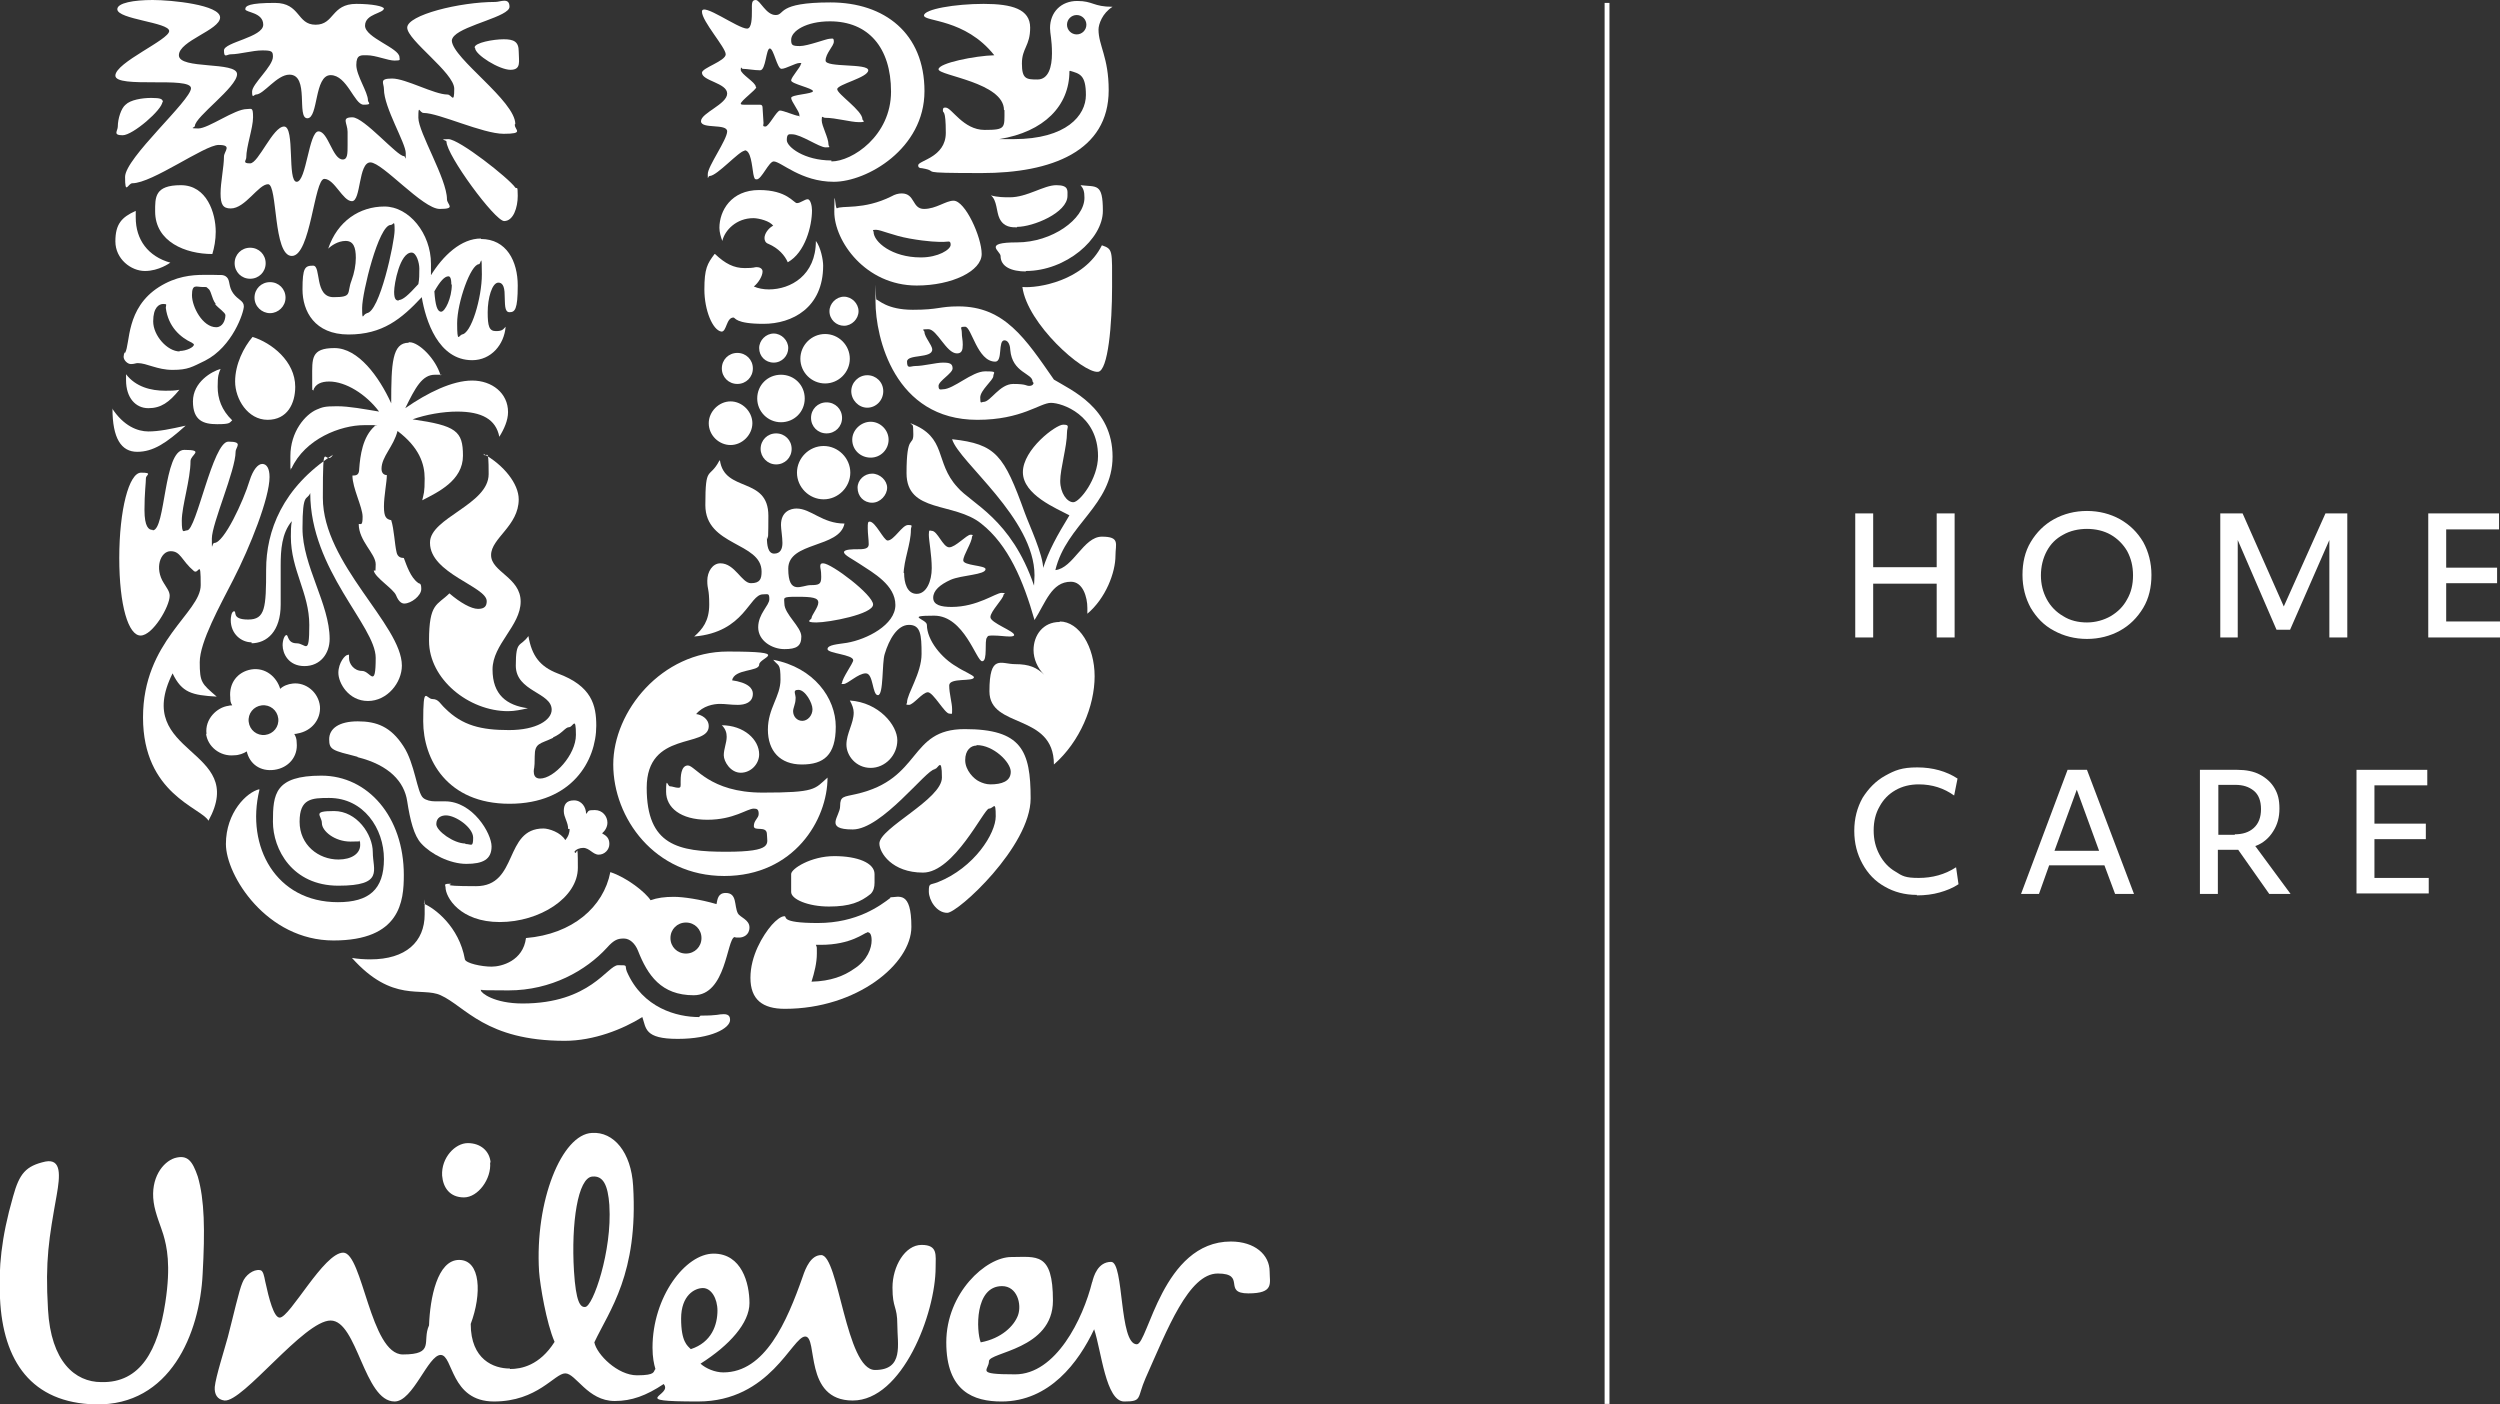
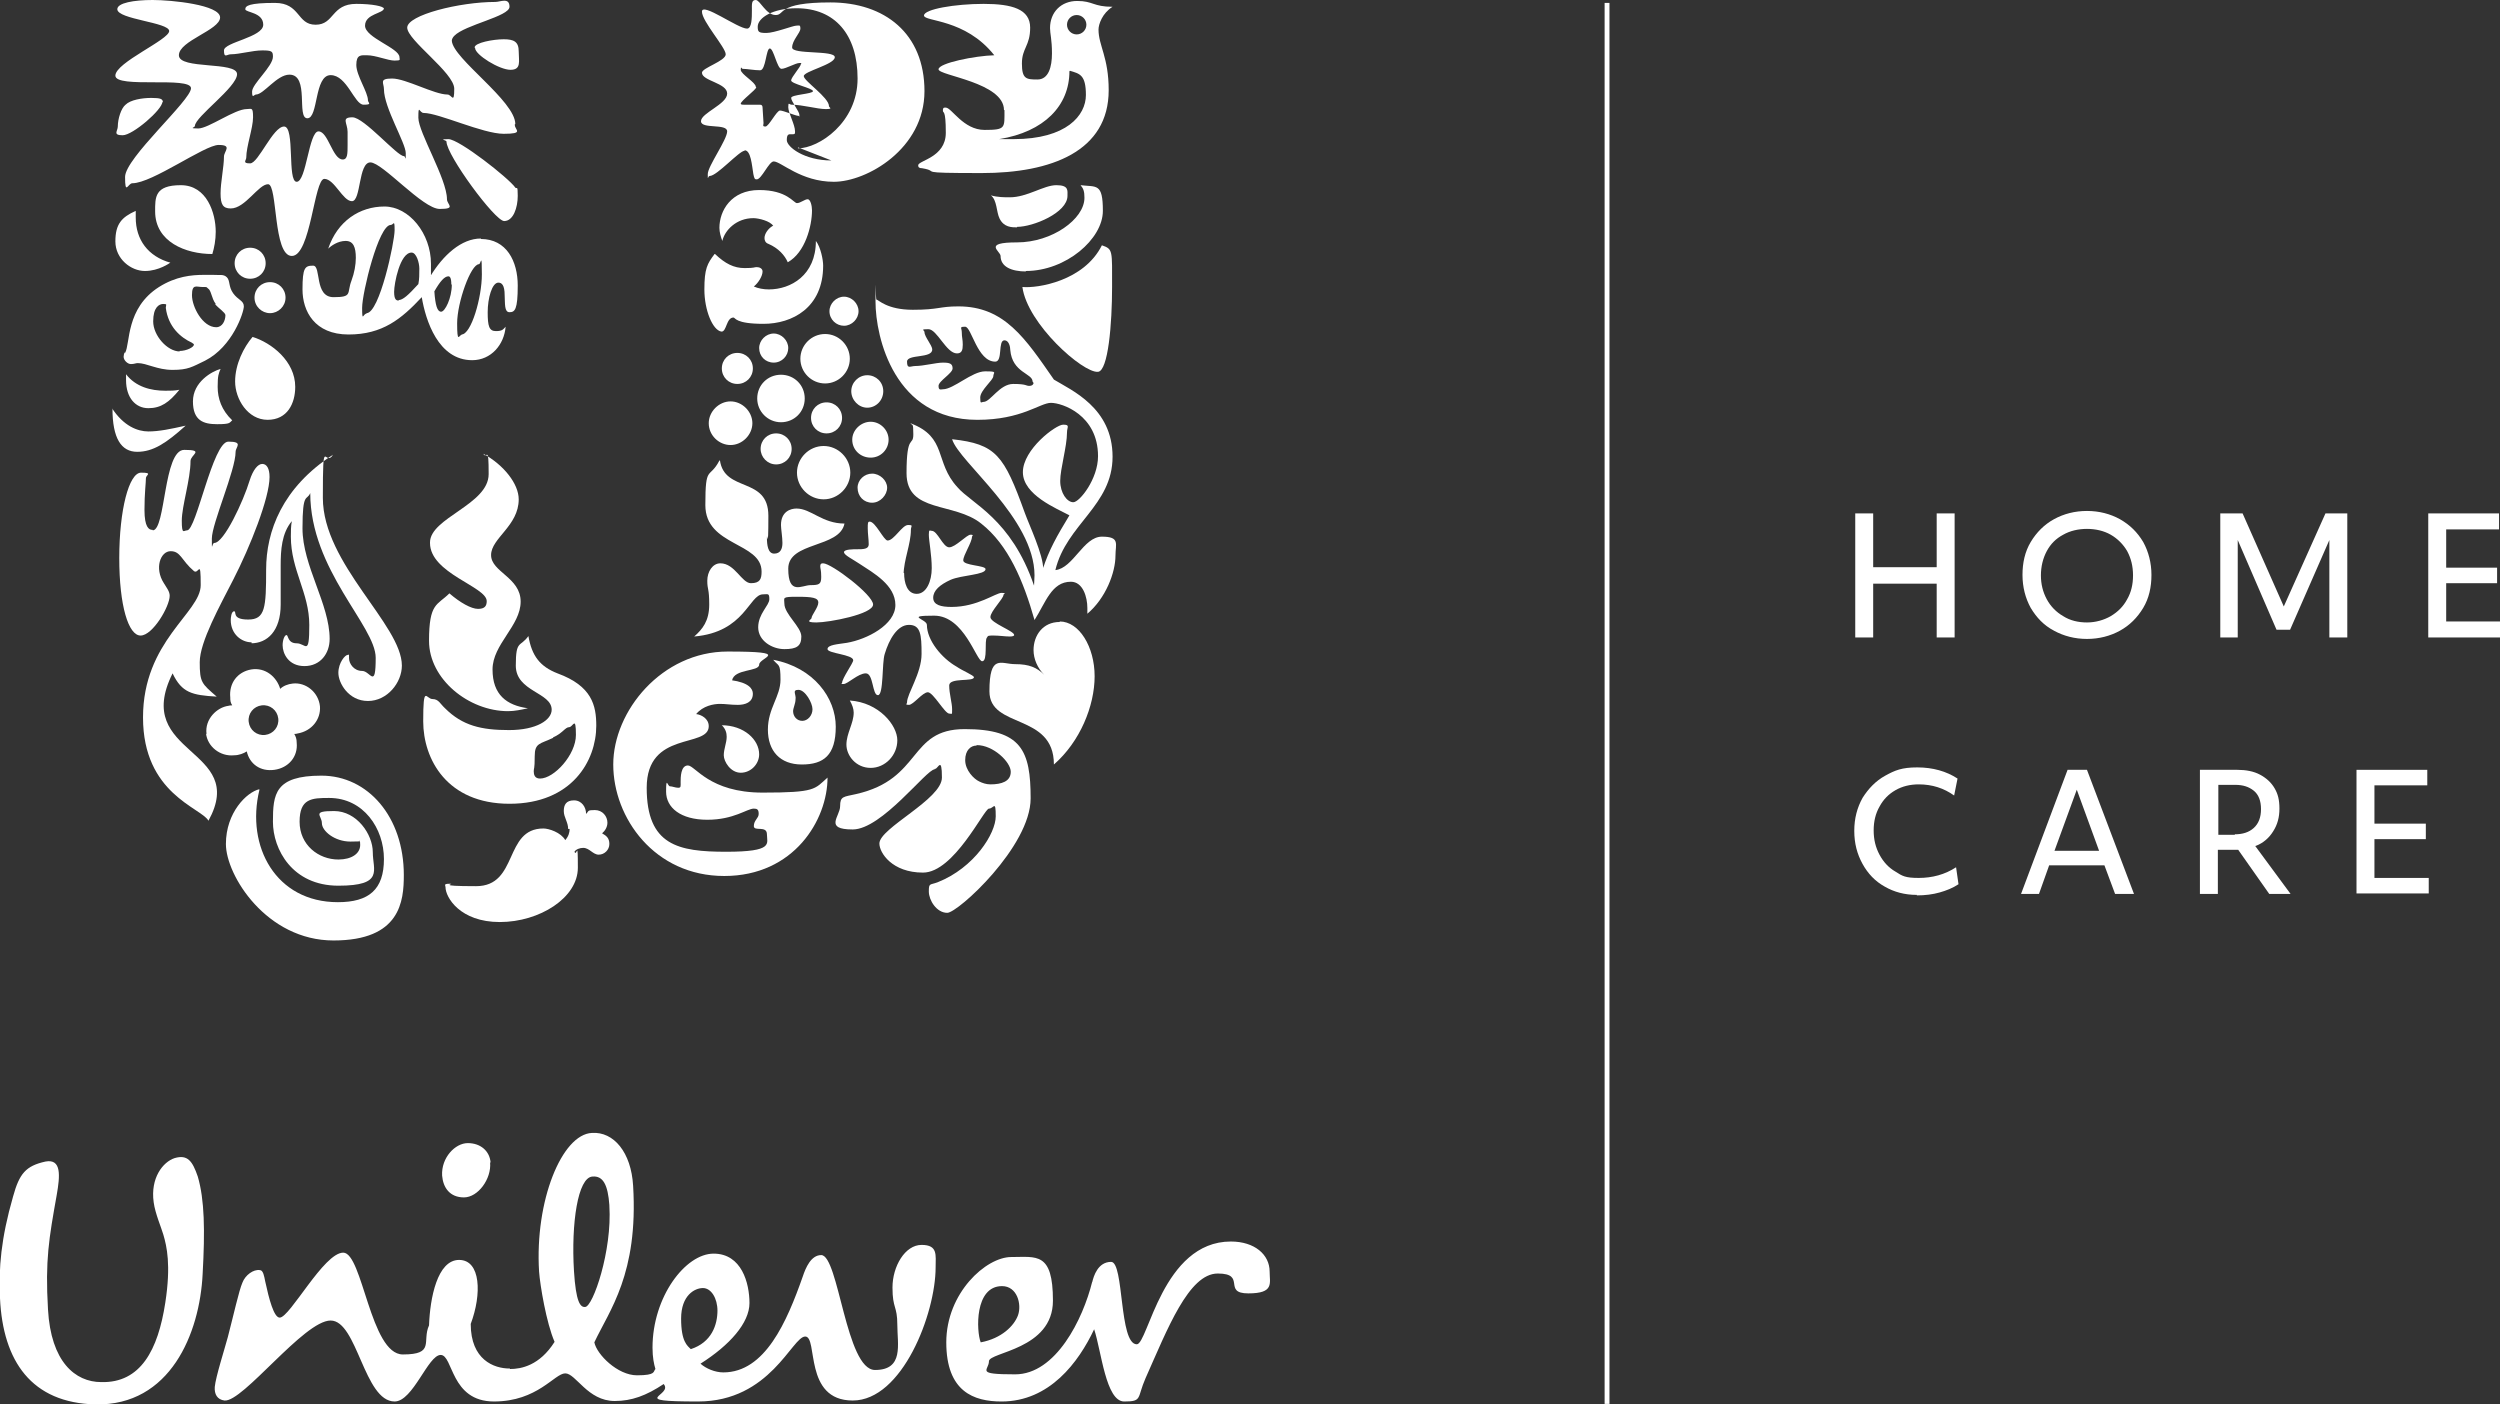
<svg xmlns="http://www.w3.org/2000/svg" id="Layer_1" data-name="Layer 1" version="1.1" viewBox="0 0 515.7 289.7">
  <rect x="0" y="0" width="515.7" height="289.7" fill="#333333" stroke="none" />
  <defs>
    <style>
      .cls-1 {
        fill: #fff;
        stroke-width: 0px;
      }
    </style>
  </defs>
  <g id="Layer_1-2" data-name="Layer 1">
    <g>
      <path class="cls-1" d="M105.2,282.4c2.3,0,6.1-.7,9.2-5.6-1.7-3.9-3-11.7-3.2-14.5-.9-14.6,4.7-28.3,10.9-28.6,4.5-.3,8.1,4,8.5,10.9,1.1,18.2-4.9,25.7-8,32.3.5,2.5,4.8,6.8,8.8,6.8s3.3-.8,3.8-1.3c-.3-1-.6-2.4-.6-4.4,0-10.5,6.8-19.4,12.6-19.4s7.4,6.1,7.4,10.2-4.1,8.7-10.1,12.5c1.1,1,3,1.8,4.7,1.8,8.6,0,13.1-10.4,16.4-19.8.6-1.8,1.7-4.4,3.8-4.4,3.6,0,5.1,23.7,11.1,23.7s4.6-5.3,4.6-9.3-1-3.3-1-7.7,2.6-8.8,6-8.8,2.9,2.1,2.9,4.6c0,9.6-6.9,27.5-17.1,27.5s-7.1-13.2-9.8-13.2-7.2,13.4-22.1,13.4-5-1.2-7.1-3.6c-3.6,2.4-6.6,3.5-10.1,3.5-5.6,0-8-5.7-10.2-5.7s-5.7,5.8-14.7,5.8-8.4-9.6-11-9.6-5.7,9.6-9.5,9.6c-6.3,0-7.7-16.7-13.2-16.7s-18.1,16.9-21.9,16.5c-1.5-.2-2.1-1.3-2-2.8.2-2.1,2-7.7,2.7-10.3,1.2-4.6,2.3-9.6,3-11.2.6-1.6,2.3-2.8,3.6-2.6.7,0,.9,1.3,1.1,2.3.8,3.7,1.8,7.5,3,7.5,2.1,0,9.1-13.4,13.1-13.4s5.6,21,12.3,21,3.9-2.7,5.4-6c.2-5.6,1.7-13.5,6.2-13.5s4.7,7.1,2.4,13.2c0,7.4,4.8,9.2,8,9.2h.1ZM225.3,264.4c-1.9,7.7-7.5,19.1-15.9,19.1s-5.4-.8-5.4-2.7,13.2-2.4,13.2-12.5-3.4-9-8.6-9-13.4,7.4-13.4,17.6,5.7,12.2,11.4,12.2c9.9,0,15.9-8.1,19.1-14.9,1.5,4.5,2.4,14.9,6.2,14.9s2.6-.7,4.4-4.8c4.5-10.1,8.9-21.6,14.9-21.6s.9,4.1,6.3,4.1,4.4-2.1,4.4-4.5c0-3.5-3.1-6.2-8-6.2-14.1,0-17.1,21.2-19.4,21.2-3.7,0-2.6-17-5.3-17s-3.6,2.9-3.9,4.2h0ZM125.7,248.6c-.3-4.2-1.3-6.1-3.5-5.9-3,.2-4.4,9.6-3.8,19.5.4,6.4,1.3,7.5,2.3,7.4,1.6,0,5.6-11.6,5-20.9h0ZM101.2,239.8c-.2-2.4-2.1-4-4.7-4s-5.5,3-5.3,6.7c.2,2.5,1.6,4.5,4.5,4.5s5.7-3.8,5.4-7.2h0ZM148,270.4c0-2.6-1.3-4.7-3-4.7s-4.5,1.5-4.5,6.3,1.3,5.6,2,6.3c4.3-1.4,5.5-5,5.5-8h0ZM206.7,265.3c3.1,0,4.1,3.7,3.3,6-.8,2.2-3.4,4.8-7.7,5.6-.9-2.3-1.3-11.6,4.4-11.6ZM33.7,254.7c-.4-1.4-1.7-4.4-2-6.7-.7-5,1.9-8.3,4.3-9.1,2.7-.8,3.7.6,4.8,3.8,1.4,4.8,1.5,11.1,1,20.1-.6,12.3-6.7,27.2-22.1,26.9C6.5,289.4.6,280.8,0,267.8c-.3-6.2.2-12.3,2.7-21,1.3-4.7,2.6-6.3,6.7-7.2,3.3-.6,3,2.9,2.3,6.9-1.6,9-2.4,13.4-1.8,23.6.6,10.8,5.6,15,11,15,8.1.2,11.7-6.6,13.2-16.4,1.2-7.8.3-11.6-.4-14h0Z" />
      <g>
        <path class="cls-1" d="M210.9,59.2c1,7.6,12.5,17.8,15.6,17.5,2.1-.2,2.9-9.9,2.9-17.5s.2-7.8-2.1-8.6c-3.7,7.4-13.3,8.9-16.4,8.6ZM211.6,55.9c8.3,0,15.9-6.6,15.9-12.4s-1.3-4.9-4.6-5.3c.6.7.8,1.3.8,2.6,0,4.4-6.7,9.2-13.9,9.2s-3.4,1.8-3.4,2.8c0,2.2,2.2,3.2,5.3,3.2h-.1ZM209.8,46.9c-1.1,0-2.7,0-3.6-1.8-.7-1.4-.5-3.8-1.8-4.8,1.4.4,2.8.4,3.9.4,3.6,0,7-2.5,9.6-2.5s2.3,1.1,2.3,2.2c0,3.5-7.1,6.4-10.4,6.4h0Z" />
        <path class="cls-1" d="M31.5,109.4c2.7,0,2.2-16.6,6.5-16.6s1.3,1,1.3,2.3c0,3.8-1.8,9.3-1.8,12.3s.4,2,1.1,2c1.9,0,5.3-18.3,8.5-18.3s1.5,1.1,1.5,2.1c0,3.8-4.9,14.8-4.9,17.9s0,.9.5.9c2,0,6-8.6,7.3-12.9.7-2.2,1.7-3.4,2.6-3.4s1.5.9,1.5,2.7c0,4.3-4,14.4-7.5,21.2-2.7,5.3-6.9,12.8-6.9,17s.4,4.4,3.5,7.1c-5.1-.3-7.2-.8-9.1-4.8-8.5,17,15.7,15.3,7.4,30.4-1.5-2.7-13.5-5.5-13.5-21.3s11.9-21.6,11.9-27.3-.4-2.1-1.4-2.9c-2.6-2.2-2.7-4.1-4.8-4.1s-3.4,3.5-1.4,6.6c.6,1,1.2,1.7,1.2,2.6,0,2.2-3.5,8.2-6,8.2s-4.4-6.1-4.4-16,2-17.6,4.5-17.6,1,.5,1,1.1c0,1-.3,3.1-.3,6.6s.9,4.1,1.6,4.1h.1Z" />
        <path class="cls-1" d="M51.8,132.7c3.3,0,6.1-2.5,6.1-8v-8.1c0-3.1.2-6.6,2.3-9.1-.2,1-.2,2.2-.2,3.2,0,6.9,3.8,11.6,3.8,18.2s-.7,3.8-2.6,3.8-1.7-1.7-2.1-1.7-.8,1-.8,2.1c0,1.7,1.2,4.3,4.5,4.3s5.2-2.6,5.2-5.6c0-7.2-5.6-15.1-5.6-22.8s.9-5.6,1.6-7.3c0,15.9,13.5,27.4,13.5,34s-1.1,2.7-2.8,2.7-2.7-1.5-2.7-2.6,0-.7-.3-.7c-.5,0-1.9,1.6-1.9,3.7s2.1,5.8,6.1,5.8,7-3.8,7-7.3c0-8.4-16.3-21-16.3-34.6s.4-6.1,2.1-8.9c-10.5,6.8-13.8,15.8-13.8,23.7s-.2,10.3-3.7,10.3-2.3-1.7-2.9-1.7-.7,1.4-.7,1.8c0,2.9,2.2,4.6,4.3,4.6v.2Z" />
-         <path class="cls-1" d="M190,53.1c3.5,0,6.1-1.6,6.1-2.6s-.5-.6-1.5-.6-3.1,0-7-.7c-3.4-.6-5.9-1.8-6.9-1.8s-.5.2-.5.4c0,2.1,3.8,5.3,9.7,5.3h0ZM172.6,43c1-.7,5.5.4,11.3-2.5.7-.4,1.4-.6,2.1-.6,2.8,0,2.1,3.2,4.6,3.2s4.5-1.7,6.1-1.7c2.4,0,5.8,7.5,5.8,11s-6.1,6.5-13.4,6.5c-10.6,0-17-9.2-17-15.2s.2-.6.5-.8h0Z" />
        <path class="cls-1" d="M53.5,162.8c-2.6.6-6.9,4.8-6.9,11.3s8.4,19.9,22.2,19.9,14.5-8.1,14.5-13.5c0-12-7.4-20.5-17-20.5s-10,3.8-10,9.5,4,13.2,13.5,13.2,7.1-3.2,7.1-6.9-3.3-8.5-8-8.5-2.5.9-2.5,2.5,2.6,3.8,5.9,3.8,1.4-.2,1.8-.3c.2.2.2.6.2,1,0,1.8-1.8,3-4.5,3-4.1,0-8-3-8-7.8s2.5-4.9,6.1-4.9c7.1,0,11.3,6.3,11.3,12.6s-3.1,8.9-9.5,8.9c-12.8,0-19-11.5-16.2-23.1v-.2Z" />
-         <path class="cls-1" d="M138.3,193.5c0,1.8,1.4,3.2,3.2,3.2s3.2-1.4,3.2-3.2-1.4-3.2-3.2-3.2-3.2,1.4-3.2,3.2ZM144.5,209.5c3.8,0,3.6-.3,4.8-.3s1.3.7,1.3,1.2c0,1.7-3.9,3.9-10.8,3.9s-6.5-2.2-7.3-4.5c-4,2.5-10,4.9-16,4.9-16.3,0-20.5-7.1-25.6-9.4-3.9-1.8-9.9,1.7-18.3-7.7,1.1.2,2.6.3,3.8.3,7.3,0,11.2-3.6,11.2-9.3s0-1.5-.2-2.2c2.2.9,7.3,4.7,8.5,11.5.2.8,3.4,1.5,5.5,1.5s6.5-1.2,7.1-5.9c9.6-.8,16-6.4,17.4-13.6,3.4,1.1,7.3,4.2,8.3,5.8,1.4-.5,2.9-.7,4.8-.7s5.4.5,8.8,1.5c.2-1,.3-2.3,1.9-2.3,2.4,0,1.7,2.6,2.5,4.2.4.8,2.4,1.3,2.4,2.9s-1.3,2.1-2.1,2.1-.7,0-1-.1c-1.6.5-1.7,12-8.4,12s-9.5-4.1-11.5-9.2c-.6-1.5-1.7-2.5-2.9-2.5s-2,.2-3.5,1.9c-4.3,4.7-11.5,8.8-20.3,8.8s-4.9-.2-5.4-.2-.3,0-.3.2c0,.5,2.7,2.7,8.6,2.7,14,0,17.5-7.9,19.7-7.9s1.3,0,1.8,1.3c3.3,7.6,10.4,9.4,14.9,9.4l.3-.3Z" />
        <path class="cls-1" d="M192.8,158.7c-1.7,0-10.9,12.4-16.9,12.4s-2.6-2.7-2.6-4.8.7-1.9,3.3-2.5c13.7-3.1,10.7-13.4,22.4-13.4s13.6,4.4,13.6,14.3-15,23.6-17.2,23.6-3.8-2.6-3.8-4.4.2-1.3,1.8-1.9c7.6-3,12-10.1,12-13.6s-.4-1.6-1.4-1.6-7.2,13.2-13.6,13.2-9-4.1-9-6c0-3.2,12.9-9.1,12.9-13.6s-.8-1.8-1.4-1.8h-.1ZM201.4,153.8c-1.1,0-2.3.9-2.3,3s1.8,3.9,2.9,4.4c.6.3,1.4.6,2.3.6,2.3,0,4.2-.6,4.2-2.6s-3.6-5.5-7-5.5h0Z" />
        <path class="cls-1" d="M52.5,61.4c0,1.8,1.5,3.2,3.2,3.2s3.2-1.4,3.2-3.2-1.4-3.2-3.2-3.2-3.2,1.4-3.2,3.2ZM48.4,54.3c0,1.8,1.4,3.2,3.2,3.2s3.2-1.4,3.2-3.2-1.4-3.2-3.2-3.2-3.2,1.4-3.2,3.2ZM45.5,76.1c-1.8.5-5.7,2.7-5.7,6.7s2.2,4.7,5,4.7,2.5-.3,3.1-.8c-2.2-2.1-3-4.5-3-6.9s.2-2.7.6-3.7ZM26,77.2v1.2c0,3.7,2,5.8,4.6,5.8s4.3-1.2,6.4-3.8c-.9.2-1.9.2-2.9.2-3,0-6.1-.8-8.1-3.4ZM23.2,84.3c0,6.1,1.8,8.9,5.1,8.9s6-1.8,10-5.4c-3.1.7-5.5,1.2-7.7,1.2s-5.1-1.1-7.5-4.8h0ZM43.8,52.4c.4-1.3.7-2.9.7-4.6,0-3.8-1.8-9.6-7.2-9.6s-5.3,2.5-5.3,5.4c0,6.3,6.3,8.8,11.8,8.8ZM37.1,72.5c-2.6,0-5.5-3.3-5.5-6.2s1.2-3.6,2.1-3.6.5.2.5.8c.5,3.9,3,6.1,5.4,7.2.2.2.4.2.4.4,0,.5-1.5,1.3-3,1.3h0ZM44.4,62.8c.6.7,2.1,1.7,2.1,2.2,0,1.1-.6,2.5-1.9,2.5-2.8,0-5-4.2-5-6.6s.9-1.7,2.1-1.7.8,0,1.2.3c.7.4.7,2,1.6,3.2h0ZM25.7,72.7c-.1.2-.2.6-.2.9,0,.7.8,1.5,1.5,1.5s1-.2,1.4-.2c1.9,0,4,1.4,7.2,1.4s4-.6,6.7-1.9c5.7-2.9,8-10,8-11.2s-1.2-1.3-2.2-2.7-.6-2.6-1.3-3.3-1.5-.4-2.9-.5h-1.8c-2.6,0-5.8.3-9.3,2.5-6.9,4.4-5.9,11.7-7,13.6h0ZM52.1,69.5c-1.8,2.1-3.6,5.6-3.6,9.2s2.6,7.9,6.7,7.9,5.7-3.4,5.7-6.8c0-5.3-4.9-9.1-8.8-10.3ZM35.1,54.2s-2.3,1.7-5.2,1.7-6.1-2.5-6.1-6.1,1.3-5,4.2-6.3v1.4c0,4.5,2.5,8,7.2,9.3h0Z" />
        <path class="cls-1" d="M175.6,80.7c0,1.8,1.5,3.4,3.3,3.4s3.3-1.5,3.3-3.4-1.5-3.3-3.3-3.3-3.3,1.5-3.3,3.3ZM175.8,90.7c0,2.1,1.7,3.7,3.8,3.7s3.7-1.7,3.7-3.7-1.7-3.7-3.7-3.7-3.8,1.7-3.8,3.7ZM164.4,97.5c0,3,2.5,5.5,5.5,5.5s5.5-2.5,5.5-5.5-2.5-5.5-5.5-5.5-5.5,2.5-5.5,5.5ZM167.3,86.2c0,1.8,1.4,3.2,3.2,3.2s3.2-1.4,3.2-3.2-1.4-3.2-3.2-3.2-3.2,1.4-3.2,3.2ZM156.9,92.6c0,1.7,1.4,3.2,3.2,3.2s3.2-1.4,3.2-3.2-1.4-3.2-3.2-3.2-3.2,1.4-3.2,3.2ZM165.1,74c0,2.8,2.3,5.1,5.1,5.1s5.1-2.3,5.1-5.1-2.3-5.1-5.1-5.1-5.1,2.3-5.1,5.1ZM171.1,64.2c0,1.7,1.4,3,3,3s3-1.4,3-3-1.4-3-3-3-3,1.4-3,3ZM156.6,71.8c0,1.7,1.3,3,3,3s3-1.4,3-3-1.4-3-3-3-3,1.4-3,3ZM156.2,82.2c0,2.7,2.2,4.9,4.9,4.9s4.9-2.1,4.9-4.9-2.2-4.9-4.9-4.9-4.9,2.1-4.9,4.9ZM146.2,87.3c0,2.5,2.1,4.5,4.5,4.5s4.5-2.1,4.5-4.5-2.1-4.5-4.5-4.5-4.5,2.1-4.5,4.5ZM148.9,76c0,1.8,1.4,3.2,3.2,3.2s3.2-1.4,3.2-3.2-1.4-3.2-3.2-3.2-3.2,1.4-3.2,3.2ZM176.9,100.6c0-1.6,1.4-2.9,3-2.9s3.1,1.4,3.1,2.9-1.4,3.1-3.1,3.1-3-1.3-3-3.1Z" />
-         <path class="cls-1" d="M178.9,192.3c.4,0,.9.2.9,1.7s-.8,4.1-3.7,5.9c-2,1.4-4.7,2.5-8.7,2.6.6-1.9,1.1-3.9,1.1-5.8s0-1.1-.2-1.8h1c6.3,0,9-2.5,9.5-2.5h0ZM179.6,184.4c.6-.6.8-1.4.8-2.3v-1.8c0-2.3-3.5-3.7-8.3-3.7s-8.9,2.6-8.9,3.7v3.7c0,1.5,3.5,3,7.8,3s6.5-.9,8.6-2.6h0ZM183.7,185.2c-2.1,1.6-6.9,5.2-15,5.2s-6.2-1.4-6.9-1.4-1.7.8-2.6,1.8c-1.9,2.2-4.4,6.4-4.4,10.9s2.5,6.4,7.1,6.4c14.9,0,26.1-9.3,26.1-16.9s-2.6-6.1-4.4-6.1h0Z" />
        <path class="cls-1" d="M186.5,118.2c0,2,.6,4.3,2.6,4.3s3.1-2.6,3.1-5.3-.6-5.7-.6-6.9.2-.8.6-.8c1.2,0,2.3,3.4,3.6,3.4s3.6-2.6,4.4-2.6.3.3.3.4c0,1.2-1.8,3.8-1.8,4.9s4.6,1,4.6,1.8c0,1.2-4.9,1.2-7.2,2.2-2.2,1-3.6,2.2-3.6,3.7s1.6,1.9,3.8,1.9c5.3,0,9.1-2.9,10.3-2.9s.4.2.4.4c0,.8-2.7,3.4-2.7,4.6s5,2.9,4.9,3.7c0,.2-.4.3-.9.3-.9,0-2.2-.2-3.3-.2s-1.2,0-1.4.4c-.6.6.2,4.9-1,4.9s-3.7-9.4-9.9-9.4-1.5.7-1.5,1.9c0,3.2,3.1,6.9,6.1,8.6,1.3.9,3.6,1.8,3.6,2.2,0,1-5.1,0-5.1,1.7s.6,3.6.6,4.9,0,.9-.6.9c-.9,0-3.3-4.4-4.4-4.4s-3,2.6-3.9,2.6-.4-.2-.4-.5c0-1.8,3-6,3-10s-.2-6-2.6-6-4.1,3-5,6c-.6,1.8-.2,8.5-1.4,8.5s-.9-4.5-2.5-4.5-3.7,2.2-4.6,2.2-.3,0-.3-.2c0-1,2.3-4.1,2.3-4.7,0-1.2-5.3-1.4-5.3-2.3s2.1-1,4-1.3c4.1-.7,10-3.7,10-7.8s-4.5-6.6-7.4-8.5c-1.5-1-3.2-1.8-3.2-2.4s1.9-.6,2.7-.6c1.2,0,2.4,0,2.4-1s-.2-2.2-.2-3.3,0-1.4.4-1.4c1.2,0,2.9,3.9,3.7,3.9,1.3,0,3-3.2,4.2-3.2s.6.2.6,1c0,2.9-1.5,6.3-1.5,9.2v-.3ZM148.5,94.9c.9,6.8,10,3.3,10,11.5s-.3,3-.3,4.5.2,3.3,1.5,3.3,1.7-1,1.7-2.2-.3-2.9-.3-3.7c0-2.8,2-3.4,3.2-3.4,3,0,5.3,3.1,9.9,3.1-1,5.1-11.6,3.7-11.6,9.3s2.8,3.4,4.6,3.4,2.2-.2,2.2-1.7-.2-1.7-.2-2.2.2-.6.6-.6c1.7,0,10.3,6.5,10.3,8.5s-9.1,3.7-11.7,3.7-1-.6-1-.9c0-.6,1.4-2.2,1.4-3.2s-1.2-1.2-4.4-1.2-2.6.2-2.6,1.4c0,2.2,3.5,4.8,3.5,6.8s-1,2.6-3.5,2.6-5.4-1.7-5.4-4.5,2.3-4.5,2.3-5.8-.3-1-1.3-1c-2.9,0-3.7,7.8-14.2,8.7,1.7-1.5,3.1-3.2,3.1-6.6s-.4-3-.4-4.9,1.1-3.6,2.7-3.6c3,0,4.4,4.1,6.3,4.1s2.2-.9,2.2-2.4c0-6.1-11.6-5.2-11.6-13.7s.8-5.2,2.9-9.2h.1Z" />
        <path class="cls-1" d="M163.6,146.7c0,1.1.8,2,1.9,2s2.1-1.1,2.1-2.4-1.5-4-2.9-4-.4,1-.6,2c0,.8-.5,1.8-.5,2.4ZM159.5,136.1c8.4,1.6,12.9,7.9,12.9,13.8s-2.5,7.8-7,7.8-7-2.8-7-7.2,2.6-6.8,2.6-10.3-.4-2.7-1.5-4.1ZM148.9,149.6c.8.8,1,1.6,1,2.4,0,1.2-.6,2.5-.6,3.8s1.4,3.6,3.5,3.6,3.8-1.8,3.8-3.8c0-3-3.1-6-7.8-6h.1ZM175.3,144.5c.5.9.8,1.7.8,2.5,0,2.2-1.5,4.3-1.5,6.6s2,4.8,5,4.8,5.5-2.6,5.5-5.7-3.8-7.8-9.8-8.2h0ZM150.8,140.3c3.7.5,4.5,1.8,4.5,2.8,0,1.8-1.6,2.3-3.1,2.3s-2.4-.2-3.7-.2-3.5.4-4.9,2.1c1,.1,2.6.9,2.6,2.5,0,4.6-12.8.8-12.8,12.7s6.5,13.2,16.4,13.2,8.4-1.7,8.4-3.6-2.7-.5-2.7-1.7,1-1.6,1-2.5-.3-1.1-1-1.1c-1.4,0-4.1,2.3-9.6,2.3s-8.5-2.5-8.5-5.8.3-1.1.8-1.1,1.1.3,1.7.3.5-.3.5-1.2,0-3.4,1.5-3.4,4.4,5.6,15.4,5.6,10.7-.7,13.4-3.1c0,8.7-6.9,20.3-21.3,20.3s-22.9-12-22.9-23,10-23.3,23.6-23.3,6.5,1.2,6.5,2.7-5.2.8-5.6,3.3h-.2Z" />
        <path class="cls-1" d="M99.2,49.3c5.3,0,7.6,4.6,7.6,9.6s-.6,5.5-1.7,5.5-.9-1.8-1-3.5c0-2.1-.6-2.6-1.3-2.6-1.3,0-2.2,3.2-2.2,6.1s.3,3.9,1.7,3.9,1.5-.4,2-.9c-.3,3.7-3,6.9-6.9,6.9-7,0-9.6-8.2-10.4-13-4.2,4.5-8.1,7.7-15.1,7.7s-9.5-4.8-9.5-9.3.5-4.9,2.2-4.9.2,6.5,4.2,6.5,2.7-.8,3.7-3.4c.6-1.6.9-3.3.9-4.7,0-2.2-.5-3.5-2.1-3.5s-3,1-3.6,1.6c1.9-5.7,6.5-8.7,11.6-8.7s9.6,5.6,9.6,11.8,0,1.8-.2,2.7c2.7-4.5,6.5-7.9,10.5-7.9h0ZM93.1,58.7c0-1.4-.3-1.7-.6-1.7-.8,0-1.7,1-2.9,3.1.2,2.9.6,4.2,1.4,4.2s2.2-2.8,2.2-5.6h0ZM82.2,61.9c.9,0,2-1,4.1-3.3.2-1,.2-2,.2-3.2s-.6-3.3-1.6-3.3c-2.4,0-3.6,6.4-3.6,8.1s.5,1.8,1,1.8h0ZM95.2,69c2,0,4.2-7.6,4.2-12.4s-.2-2.1-.6-2.1c-1.7,0-4.5,7.9-4.5,12.2s.4,2.4.9,2.4h0ZM75.6,64.6c2.7,0,5.8-14.7,5.8-17.1s-.2-1.1-.8-1.1c-2.5,0-5.9,14-5.9,17.1s.2,1.2.9,1.2h0Z" />
-         <path class="cls-1" d="M84.3,70.7c-3.4,0-3.6,4.2-3.6,12.5-2.5-5.5-6.8-11.4-11.7-11.4s-4.6,2.2-4.6,6.1,0,2,.2,2.7c.4-1.4,1.7-1.9,3.3-1.9,3.4,0,7.6,2.6,10.3,6.2-3.1-.5-6.1-1.1-8.7-1.1s-3,.2-4.2.7c-2.3,1-5.4,4.5-5.4,9.6s0,1.7.2,2.6c2.8-6.2,10.2-9,15-9s1.7,0,2.2.2c-2.5,2.2-3,6.1-3.2,8.8,0,1.3-.6,1.4-1.4,1.4,0,2.6,2.1,6.5,2.1,8.5s-.4,1.4-.8,1.5c0,3.5,3.5,6.1,3.5,8.3s-.2,1-.4,1.3c.2,1.4,4.1,3.8,4.6,5.1.6,1.5,1.3,1.7,1.7,1.7,1.4,0,3.5-1.6,3.5-3s-.4-1-.7-1.3c-1.5-1.1-2.3-3.5-2.9-5.1-.6,0-1.3-.2-1.5-1.2-.4-1.7-.5-4.7-1.1-6.6-1-.2-1.5-.6-1.5-2.8s.6-5.1.6-6.5c-.5,0-1.1-.3-1.1-1.3,0-2.5,2.5-4.6,3.3-7.8,4.5,3.4,5.6,6.8,5.6,9.8s-.2,3.1-.5,4.5c3.3-1.7,8.4-4.1,8.4-9.2s-1.4-6.2-10.4-7.5c2.8-1,6.3-1.6,9.2-1.6,5.1,0,8,1.6,8.7,5.2,1-1.6,1.8-3.4,1.8-5.1,0-3.9-3.3-6.5-7.4-6.5s-9.2,2.5-13.8,5.7c2.1-4.3,3.5-6.9,6.1-6.9s.8,0,1.2.2c-1-3.5-4.5-6.9-6.4-6.9h-.2Z" />
        <path class="cls-1" d="M218.6,128.2c4,0,7.2,5.2,7.2,11.3s-3,13.5-8.4,18.2c0-10.7-13.3-7.3-13.3-15.1s2.4-5.6,5.3-5.6,4.5.7,6,2.2c-1.4-1.4-2.2-3.3-2.2-5.1,0-3,1.9-5.8,5.4-5.8h0Z" />
        <path class="cls-1" d="M159.5,46.6c-.6-1-3-1.6-4.1-1.6-3.5,0-5.9,2.5-6.4,4.7-.3-.8-.6-1.8-.6-2.7,0-3.5,2.4-7.8,8.2-7.8s7.1,2.7,7.8,2.7,1.6-.8,2.2-.8.9,1.4.9,2.3c0,3.2-1.4,8.7-5,10.7-.6-1.4-1.9-2.9-4-3.8-.6-.2-.8-.7-.8-1.2,0-.9.8-2,1.7-2.5h.1ZM147.5,52.4c2.1,2,3.9,2.9,6.1,2.9s1.9-.2,2.5-.2,1.2.3,1.2.9c0,.9-.8,2.3-1.8,3.1.9.4,2,.6,3.1.6,4.5,0,9.7-2.9,9.7-10,1,1.3,1.5,3.9,1.5,5.1,0,8.7-6.4,12-12.3,12s-5.8-1.3-6.2-1.3c-1.5,0-1.4,3-2.5,2.9-1.8-.3-3.5-4.4-3.5-8.7s.6-5.3,2.1-7.3h0Z" />
        <path class="cls-1" d="M79.2,1.8c0-.5-2.4-1-5.7-1-5.2,0-4.5,4.3-8.4,4.3s-3.1-4.5-8.4-4.5-6.1.6-6.1,1.3,3.7.6,3.7,3.2-8.1,3.6-8.1,5.3.6.8,1.4.8c1.8,0,4.5-.8,6.5-.8s2.2.2,2.2,1.3c0,2-4.3,5.6-4.3,7.2s.4.6.8.6c1.6,0,4.3-4.1,6.9-4.1,4.2,0,1.4,9,3.7,9s1.4-8.9,4.8-8.9,4.9,6.1,6.8,6.1.9-.4.9-.9c0-1.7-2.4-5.1-2.4-7.3s1-2,2.2-2c1.8,0,4.3,1.1,5.7,1.1s1-.2,1-.7c0-1.9-7.1-4-7.1-6.5s3.9-2.5,3.9-3.6h0ZM98,9.9c0,1.4,5,4.5,7.3,4.5s1.7-1.8,1.7-3.8-1-2.5-3.1-2.5-6,.7-6,1.7h0ZM106.3,25.6c0-4.8-12.9-13.5-13.1-17.2,0-.3.2-.7.5-1,2.2-2.3,11.4-4,11.4-6s-1.9-1-2.9-1c-7.4,0-18.2,2.7-18.2,5.3s9.7,9.3,9.7,12.6-.5,1.2-1.4,1.2c-2.7,0-8.6-3.3-11.4-3.3s-1.7.9-1.7,2.2c0,3.8,4.5,11.1,4.5,13.2s0,.6-.4.6c-1.4,0-8.2-8-10.6-8s-1,1.2-1,3v2.7c0,1.8,0,3-1,3-2.1,0-3-5.8-5-5.8s-2.5,10.4-4.5,10.4-.3-11.4-2.6-11.4-5.3,7.6-7,7.6-.8-.6-.8-1.2c0-2.3,1.4-6.1,1.4-8.3s-.3-1.7-1.3-1.7c-2.5,0-7.9,4-10,4s-.7-.2-.7-.5c0-1.9,8.7-8,8.7-10.7s-12-.9-12-3.9,8.5-5.2,8.5-7.8S35.4,0,31.5,0s-7.3.6-7.3,1.9c0,2.1,10.7,2.7,10.7,4.5s-11.1,6.5-11.1,9.2,15.6.1,15.6,2.6-13.6,14.4-13.6,18.3.6,1.3,1.5,1.3c4.1,0,14.9-7.9,17.8-7.9s1.1,1.3,1.1,2.4c0,2.1-.7,5.3-.7,7.6s.5,3.1,2.1,3.1c3,0,5.7-5,7.7-5s1,14.8,4.9,14.8,4.6-15.9,6.7-15.9,3.8,4.6,5.7,4.6,1.3-8,3.8-8,10.8,9.6,14.3,9.6,1.5-.9,1.5-2c0-4.2-5.9-13.8-5.9-16.8s.2-1,1.1-1c3.1,0,12.2,4.3,16.5,4.3s2.3-.8,2.3-1.8v-.2ZM33.5,21c0,1.6-6.1,6.9-8.2,6.9s-1-.9-1-1.8c0-1.6.7-3.8,1.6-4.5,1-1,3.4-1.4,5.3-1.4s2.4.2,2.4.9h-.1ZM92.1,29.2c0,2.8,10,16.4,11.9,16.4s2.8-2.8,2.8-5.2-.2-1.3-.5-1.7c-1.4-2-11.6-10-13.8-10s-.4.2-.4.5Z" />
        <path class="cls-1" d="M220.1,5.1c0,1.1.9,2,2,2s2-.9,2-2-.9-2-2-2-2,.9-2,2ZM207.1,22.7c0-5.7-13.5-7.1-13.5-8.4s7.6-2.8,11.5-2.9c-6-7.6-14.5-6.9-14.5-8.2s6.4-2.4,12.3-2.4,9.6,1.1,9.6,4.9-1.7,4.2-1.7,7.4.9,3.3,3.2,3.3,3-2.6,3-5.4-.4-4.1-.4-5.2c0-3.3,2.3-5.6,5.6-5.6s3.3,1.2,7.3,1.2c-2.1,1.3-2.9,3.6-2.9,4.7,0,3.3,2.1,5.7,2.1,12.5,0,12.6-11.8,17.1-26.2,17.1s-8.2-.3-12.3-1c-.6,0-.8-.2-.8-.6,0-1,5.7-1.6,5.7-6.7s-.6-3.9-.6-4.6.3-.6.6-.6c1.2,0,3.6,4.6,8,4.6s4.1-.4,4.1-4.1h-.1ZM220.6,14.7c0,7.1-5.2,12.5-14.5,14h3c10.9,0,14.9-4.9,14.9-9.1s-1.3-4.4-3.3-5h0Z" />
        <path class="cls-1" d="M215.1,117.4c1.3-4,2.9-6.8,5.5-11.1-2.6-1.4-9.6-4.2-9.6-8.9s6.8-9.8,8.3-9.8.8.5.8,1.6c0,2.9-1.4,7.5-1.4,10s1.4,4.4,2.7,4.4,5.1-4.8,5.1-9.5c0-8.5-7.4-11-9.7-11s-6,3.5-15.2,3.5c-17.1,0-21-17-21-24.4s0-.4.2-.4c.4,0,2.1,2.1,7.5,2.1s5.4-.7,9.4-.7c9.5,0,13.8,6.6,19.7,15.1,3.6,2.2,12.1,5.8,12.1,15.9s-9.5,13.9-11.8,23.4c3.7-.4,5.8-6.9,9.6-6.9s2.8,1.5,2.8,3.9c0,3.5-2,8.8-5.8,12v-1.2c0-2.2-.9-5.4-3.4-5.4-4,0-5.2,4.3-7.5,7.9-2.3-8.1-5.4-15.5-11-19.9-5.6-4.5-15.4-2.1-15.4-10.4s1.4-5.4,1.4-8-.2-1.7-.6-2.3c7.7,2.9,4.9,8,9.7,13.2,2.9,3.4,11.1,6.5,15.8,20.3,0-.4.1-1.4.1-2.1,0-11.8-15.6-23.4-17-28.1,9.1,1,10.7,3.3,15,15.2.9,2.5,3.8,8.6,3.8,11.6h-.1ZM213,78.7c0-1.7-4.2-1.8-4.6-6.5,0-.7-.3-2-1.2-2-1.4,0-.3,4.4-1.9,4.4-3.7,0-4.9-7.2-6.2-7.2s-.7.2-.7,1.2.2,1.4.2,2.5-.2,1.8-1.2,1.8c-2.2,0-4.1-5-5.9-5s-.8.2-.8.6c0,1,1.6,2.7,1.6,3.6,0,1.9-5.2.9-5.2,2.5s.7.9,1.7.9c1.7,0,4.3-.7,5.7-.7s2,.2,2,1.2-2.9,2.6-2.9,3.6.5.7.9.7c2.2,0,6-3.7,8.7-3.7s1.7.2,1.7,1-2.7,2.9-2.7,4.4.2.9.7.9c1.4,0,3.3-3.7,6.1-3.7s2.6.4,3.3.4.9-.4.9-.6l-.2-.3Z" />
-         <path class="cls-1" d="M153.6,31c1.3,0,1.5,3.1,1.8,4.9.2,1,.3,1.1.7,1.1,1,0,2.5-3.7,3.5-3.7,1.5,0,5.6,4.2,12.4,4.2s18.7-6.8,18.7-18.7S182.5.5,171.3.5s-9.3,2.6-11.3,2.6-3.2-3.1-4.1-3.1-.8.8-.8,2.2,0,3.7-1,3.7c-1.9,0-9.3-5.5-9.3-3.5s4.9,7.4,4.9,8.8-4.9,2.8-4.9,3.8c0,1.7,5.2,2.1,5.2,4.3s-5.4,4-5.4,5.7,5.4.4,5.4,2.1-4,7.2-4,8.8,0,.4.4.4c1.5,0,6.1-5.2,7.2-5.2h0ZM155.9,17.9c0-.9-3.1-2.6-3.1-3.5s.2-.2.4-.2c.9,0,2.4.3,3.6.3s1.2-4.5,2-4.5,1.5,4.2,2.4,4.2,2.9-1.2,3.7-1.2.3,0,.3.2c0,.6-2,2.7-2,3.4s4.5,1.6,4.5,2.2-4.5.7-4.5,1.4,1.7,2.8,1.7,3.5,0,.2-.2.2c-.6,0-3.1-1.1-3.8-1.1s-2.3,3.3-3,3.3-.4-.3-.4-.7l-.2-3.2c0-.3-.1-.6-.5-.6h-3.4q-.6,0-.6-.2c0-.6,3.2-2.9,3.2-3.4h0ZM171.5,33.1c-5.6,0-9.2-2.8-9.2-4.2s.5-1.2,1.1-1.2c1.8,0,5.6,2.7,6.9,2.7s.6-.1.6-.6c0-1.4-1.4-3.8-1.4-5s.2-.5.7-.5c2.2,0,5.3.9,7,.9s.7-.3.7-.6c0-1.8-5.2-5.2-5.2-6.2s6.4-2.4,6.4-3.9-8.8-.5-8.8-2,1.7-3,1.7-3.9-.3-.6-.9-.6-4.5,1.5-6.1,1.5-1.8-.2-1.8-1.3c0-1.8,3.1-3.8,8-3.8,7.9,0,12.6,5.4,12.6,14.5s-8,14.4-12.3,14.4v-.2Z" />
+         <path class="cls-1" d="M153.6,31c1.3,0,1.5,3.1,1.8,4.9.2,1,.3,1.1.7,1.1,1,0,2.5-3.7,3.5-3.7,1.5,0,5.6,4.2,12.4,4.2s18.7-6.8,18.7-18.7S182.5.5,171.3.5s-9.3,2.6-11.3,2.6-3.2-3.1-4.1-3.1-.8.8-.8,2.2,0,3.7-1,3.7c-1.9,0-9.3-5.5-9.3-3.5s4.9,7.4,4.9,8.8-4.9,2.8-4.9,3.8c0,1.7,5.2,2.1,5.2,4.3s-5.4,4-5.4,5.7,5.4.4,5.4,2.1-4,7.2-4,8.8,0,.4.4.4c1.5,0,6.1-5.2,7.2-5.2h0ZM155.9,17.9c0-.9-3.1-2.6-3.1-3.5s.2-.2.4-.2c.9,0,2.4.3,3.6.3s1.2-4.5,2-4.5,1.5,4.2,2.4,4.2,2.9-1.2,3.7-1.2.3,0,.3.2c0,.6-2,2.7-2,3.4s4.5,1.6,4.5,2.2-4.5.7-4.5,1.4,1.7,2.8,1.7,3.5,0,.2-.2.2c-.6,0-3.1-1.1-3.8-1.1s-2.3,3.3-3,3.3-.4-.3-.4-.7l-.2-3.2c0-.3-.1-.6-.5-.6h-3.4q-.6,0-.6-.2c0-.6,3.2-2.9,3.2-3.4h0ZM171.5,33.1c-5.6,0-9.2-2.8-9.2-4.2s.5-1.2,1.1-1.2s.6-.1.6-.6c0-1.4-1.4-3.8-1.4-5s.2-.5.7-.5c2.2,0,5.3.9,7,.9s.7-.3.7-.6c0-1.8-5.2-5.2-5.2-6.2s6.4-2.4,6.4-3.9-8.8-.5-8.8-2,1.7-3,1.7-3.9-.3-.6-.9-.6-4.5,1.5-6.1,1.5-1.8-.2-1.8-1.3c0-1.8,3.1-3.8,8-3.8,7.9,0,12.6,5.4,12.6,14.5s-8,14.4-12.3,14.4v-.2Z" />
        <path class="cls-1" d="M117.5,171c0,.7-.2,1.5-.9,2.3-.9-1.6-3.4-2.4-4.5-2.4-8.2,0-5.1,11.9-13.9,11.9s-4-.5-5.4-.5-.9.3-.9.7c0,2.1,3,7.2,11.2,7.2s16.1-5,16.1-11.2-.2-2.1-.7-3.3c.3-.5,1.1-.8,1.8-.8,1.3,0,2,1.4,3.2,1.4s2.2-1,2.2-2.2-.6-1.7-1.5-2.2c.6-.5,1.1-1.3,1.1-2.2,0-1.3-1-2.6-2.6-2.6s-1.2.2-1.8.8c0-1.4-.9-2.8-2.5-2.8s-2.1.9-2.1,2.2.9,2.3.9,3.7h.3Z" />
-         <path class="cls-1" d="M96,174c-2.4,0-6-2.6-6-4s1.1-1.8,2-1.8c2,0,5.6,2.5,5.6,4.6s-.4,1.3-1.6,1.3h0ZM73.8,156.2c6.4,1.6,9.6,5,10.2,9.1.6,3.9,1.4,7.1,2.9,8.7,2,2.2,5.9,4.2,9.3,4.2s5.2-.9,5.2-3.6-3.9-9.3-9.6-9.3-1.3,0-2.1,0-1.8-.2-2.4-.7c-1.3-1.1-1.7-7.1-4.1-10.7-2.6-4-5.5-5.1-9.4-5.1s-5.9,1.5-5.9,3.7.7,2.3,5.8,3.6h0Z" />
        <path class="cls-1" d="M113.8,146.4c0-3.6-7.4-3.7-7.4-9.1s.9-3.7,2.6-6.1c.7,4.1,2.4,6.3,6,7.7,7.1,2.6,8,6.6,8,10.8,0,7.2-5,16.1-17.9,16.1s-17.8-9.2-17.8-17,.6-4.6,1.9-4.6,1.6,1,2.6,1.9c3.6,3.6,7.5,4.5,13.2,4.5s8.8-2.1,8.8-4.2h0ZM114.1,152.2c-2.7,1.3-3.8,1-3.8,3.8s-.2,2.4-.2,3.1.2,1.5,1.3,1.5c2.9,0,7.4-4.9,7.4-9s-.6-1.6-1.4-1.6-1.4,1.3-3.3,2.1h0ZM88.7,111.9c0-5.1,12.1-7.8,12.1-14.1s-.4-2.9-1.1-4.2c4.2,2.3,7.3,6.2,7.3,9.4,0,5.5-5.7,8-5.7,11.5s6.1,4.6,6.1,9.6-5.8,8.8-5.8,14,2.9,7.4,7.3,8c-1.4.3-2.7.6-4.1.6-8.1,0-16.3-6.6-16.3-14.5s1.7-7.3,4.2-9.8c2.2,1.9,4.5,3.2,5.9,3.2s1.8-.6,1.8-1.6c0-3-11.7-5.7-11.7-12h0Z" />
        <path class="cls-1" d="M42.5,151.3c.3,2.7,2.9,4.8,5.8,4.5,1,0,2-.4,2.6-.8.6,2.6,2.8,4.2,5.7,3.8s4.9-2.7,4.6-5.6c0-.8-.2-1.3-.5-1.8,0,0,.4,0,.7-.1,2.9-.5,4.8-2.9,4.6-5.6-.3-2.9-2.9-5-5.6-4.7-1,.1-2,.5-2.6,1.1-.7-2.4-3-4.5-6-4-2.8.5-4.6,2.8-4.3,5.8,0,.5,0,1,.4,1.6,0,0-.5,0-.8.1-2.3.3-4.9,2.7-4.5,5.8h-.1ZM57.4,148.2c.2,1.7-1,3.2-2.7,3.4s-3.2-1-3.4-2.7,1-3.2,2.7-3.4,3.2,1,3.4,2.7Z" />
      </g>
    </g>
  </g>
  <g id="Layer_2" data-name="Layer 2">
    <rect class="cls-1" x="331" y=".6" width="1" height="289" />
    <path class="cls-1" d="M500.9,105.9v25.6h14.9v-3.3h-11.2v-7.9h10.5v-3.2h-10.5v-7.9h10.9v-3.3s-14.6,0-14.6,0ZM458,105.9v25.6h3.6v-20.1l8,18.5h2.8l8.1-18.5v20.1h3.7v-25.6h-4.5l-8.6,19.2-8.5-19.2s-4.6,0-4.6,0ZM430.5,128.4c-1.8,0-3.5-.4-4.9-1.3-1.4-.8-2.6-2-3.4-3.5s-1.2-3.1-1.2-4.9.4-3.5,1.2-5c.8-1.5,1.9-2.6,3.4-3.4,1.4-.8,3.1-1.2,4.9-1.2s3.5.4,4.9,1.2c1.4.8,2.6,2,3.4,3.4.8,1.5,1.2,3.1,1.2,5s-.4,3.5-1.2,4.9c-.8,1.5-1.9,2.6-3.4,3.5-1.4.8-3.1,1.3-4.9,1.3M430.5,131.8c2.5,0,4.8-.6,6.8-1.7,2-1.1,3.6-2.7,4.8-4.7s1.7-4.3,1.7-6.8-.6-4.8-1.7-6.8c-1.2-2-2.7-3.5-4.8-4.7-2-1.1-4.3-1.7-6.8-1.7s-4.8.6-6.8,1.7-3.6,2.7-4.8,4.7c-1.2,2-1.7,4.3-1.7,6.8s.6,4.8,1.7,6.8c1.2,2,2.7,3.6,4.8,4.7,2,1.1,4.3,1.7,6.8,1.7M399.5,105.9v11.1h-13.1v-11.1h-3.7v25.6h3.7v-11.1h13.1v11.1h3.7v-25.6h-3.7Z" />
    <g>
      <polygon class="cls-1" points="486.1 158.8 486.1 184.3 501 184.3 501 181.1 489.8 181.1 489.8 173.1 500.4 173.1 500.4 169.9 489.8 169.9 489.8 162 500.7 162 500.7 158.8 486.1 158.8" />
      <path class="cls-1" d="M465.3,174.5c1.6-.6,2.8-1.7,3.6-3,.9-1.4,1.3-2.9,1.3-4.7s-.3-3-1-4.2-1.7-2.1-3-2.8-2.9-1-4.7-1h-7.7v25.6h3.7v-9.1h4.2l6.4,9.1h4.4l-7.3-9.9h.1ZM461,172.2h-3.4v-10.3h3.5c1.6,0,2.8.4,3.8,1.2s1.5,2.1,1.5,3.8-.5,3-1.5,3.9-2.3,1.3-3.9,1.3h0Z" />
      <path class="cls-1" d="M395.4,184.7c1.7,0,3.3-.2,4.7-.6,1.4-.4,2.7-.9,3.9-1.7l-.5-3.5c-2.3,1.5-4.9,2.2-7.7,2.2s-3.4-.4-4.8-1.3c-1.4-.8-2.5-2-3.3-3.5s-1.2-3.1-1.2-5,.4-3.5,1.2-4.9c.8-1.5,1.9-2.6,3.3-3.4,1.4-.8,3-1.2,4.8-1.2,2.8,0,5.2.8,7.3,2.3l.7-3.5c-2.3-1.5-5.1-2.3-8.3-2.3s-4.6.6-6.6,1.7c-2,1.1-3.5,2.7-4.7,4.6-1.1,2-1.7,4.2-1.7,6.8s.6,4.8,1.7,6.8,2.6,3.6,4.6,4.7c1.9,1.1,4.1,1.7,6.6,1.7" />
      <path class="cls-1" d="M430.5,158.8h-4l-9.6,25.6h3.7l2.1-5.9h11.4l2.2,5.9h3.9l-9.7-25.6ZM423.8,175.5l4.6-12.6,4.6,12.6h-9.2Z" />
    </g>
  </g>
</svg>